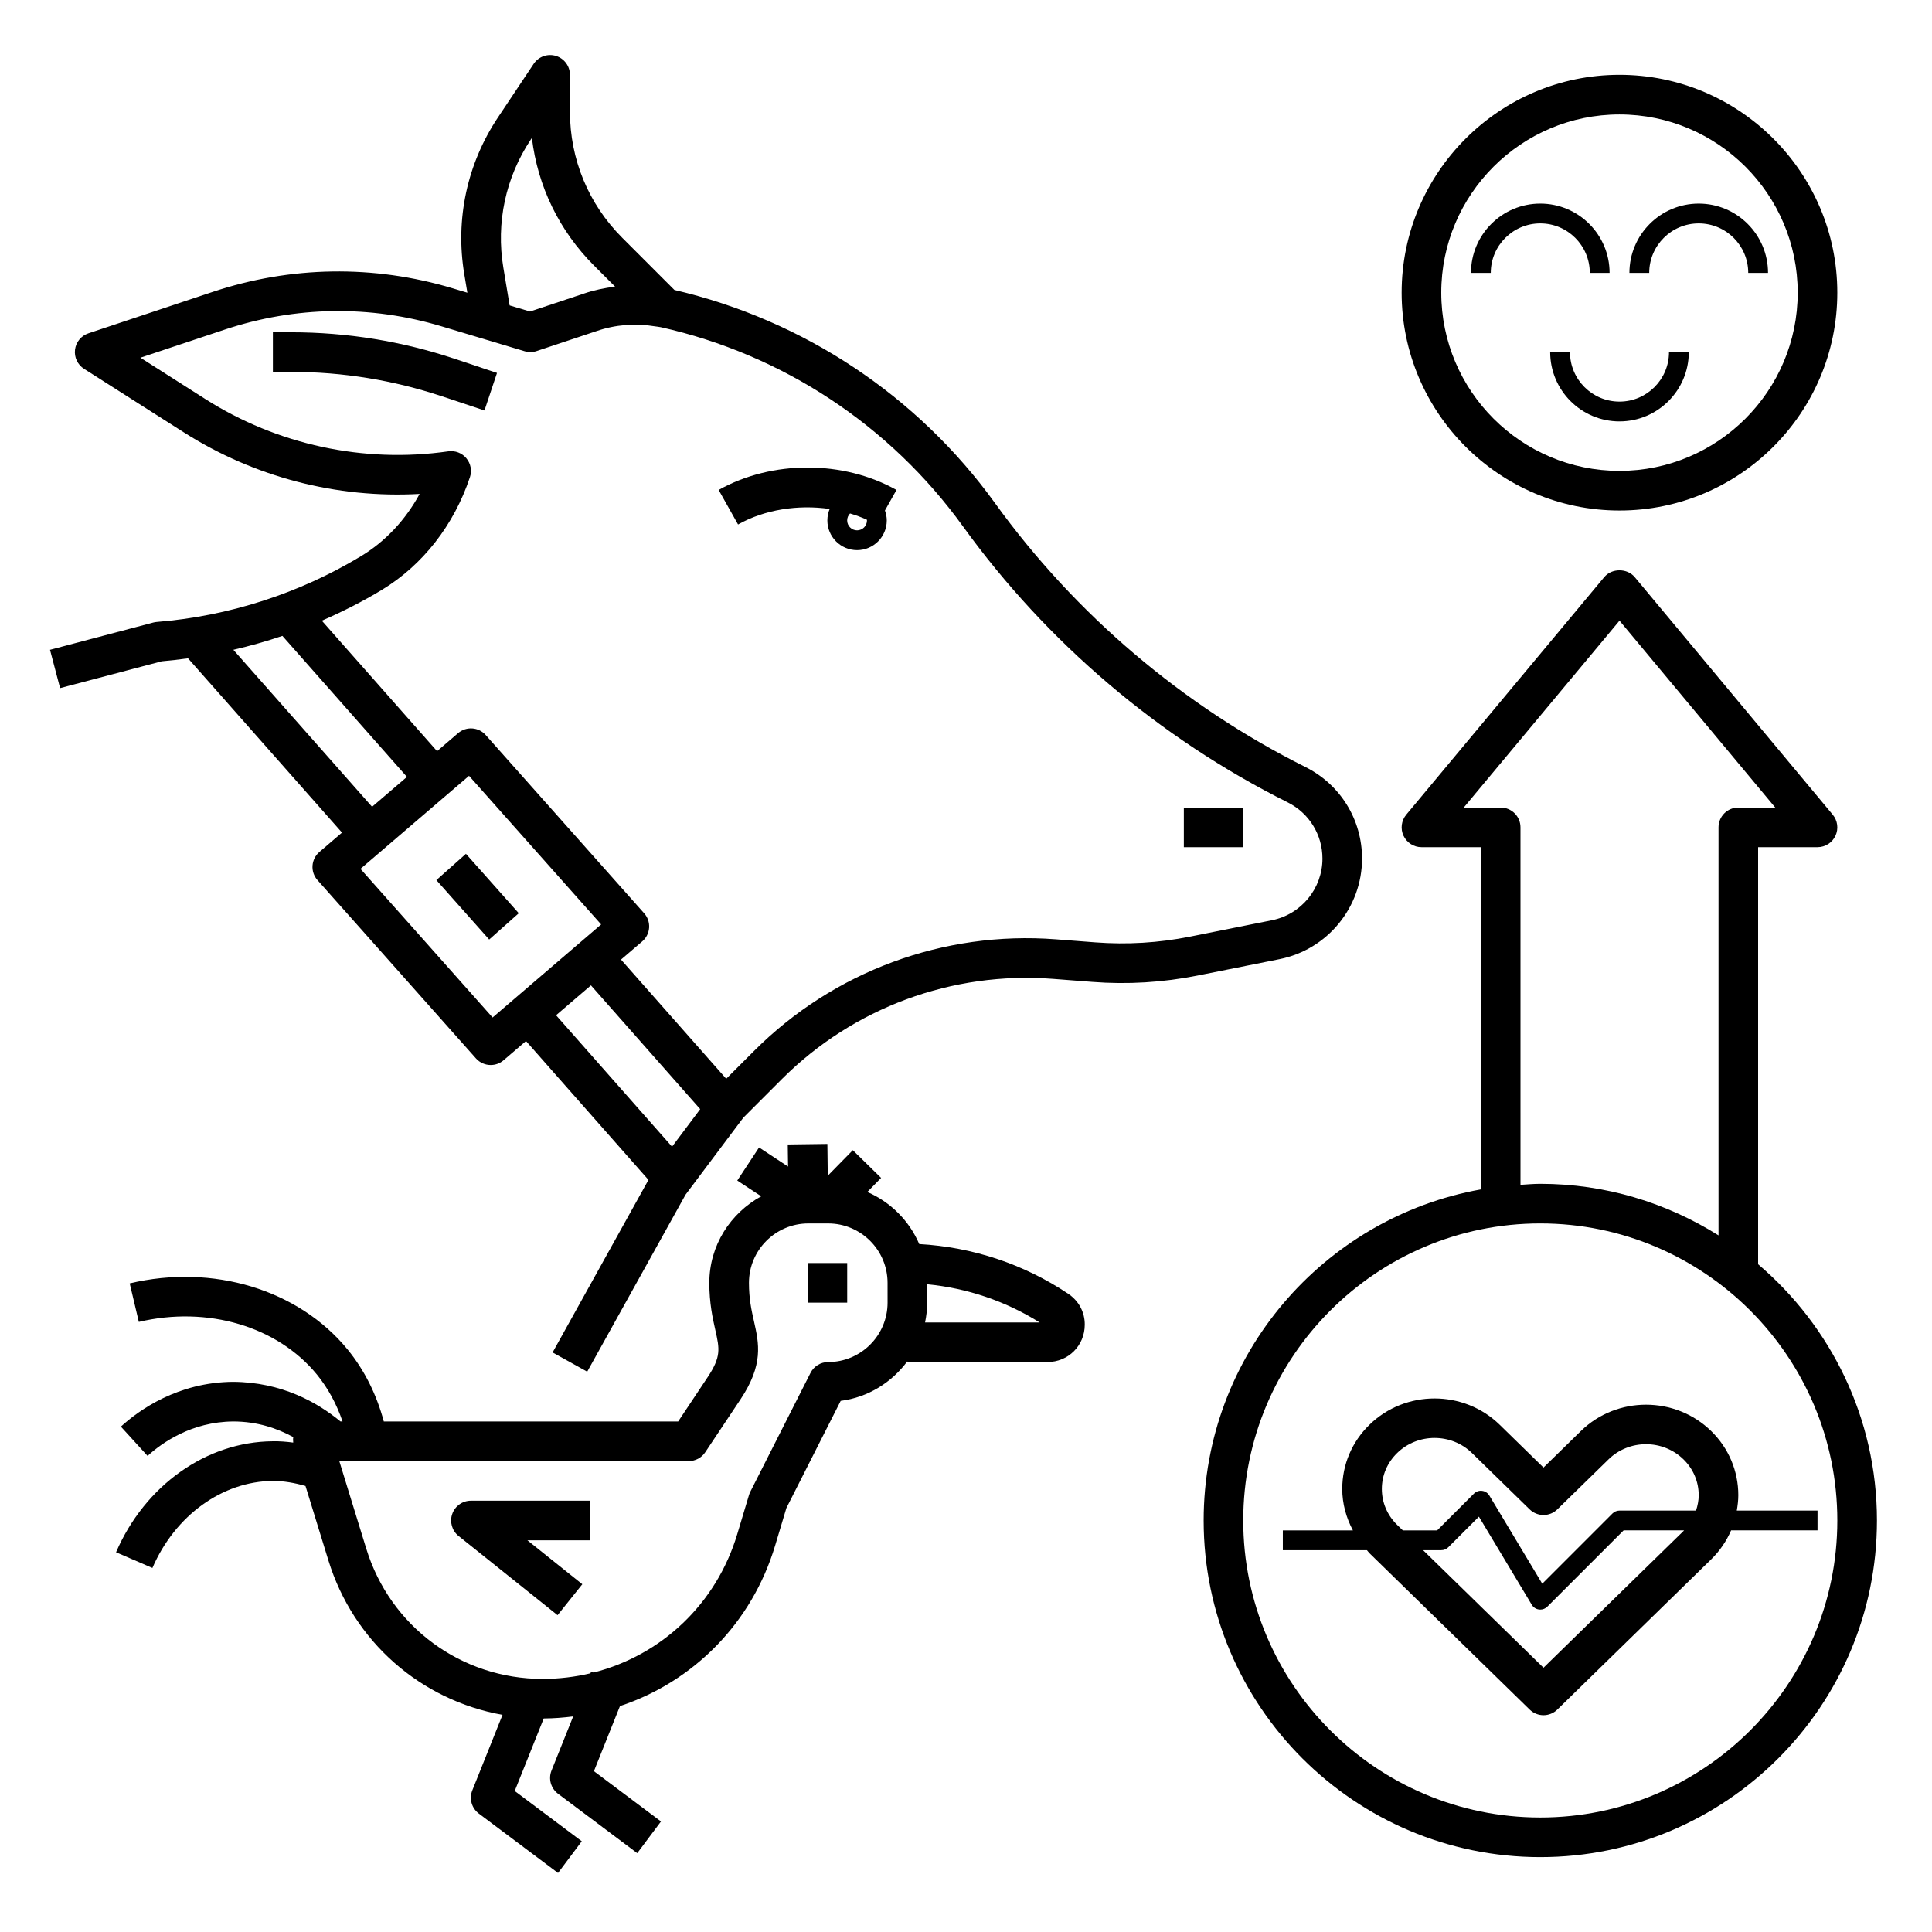
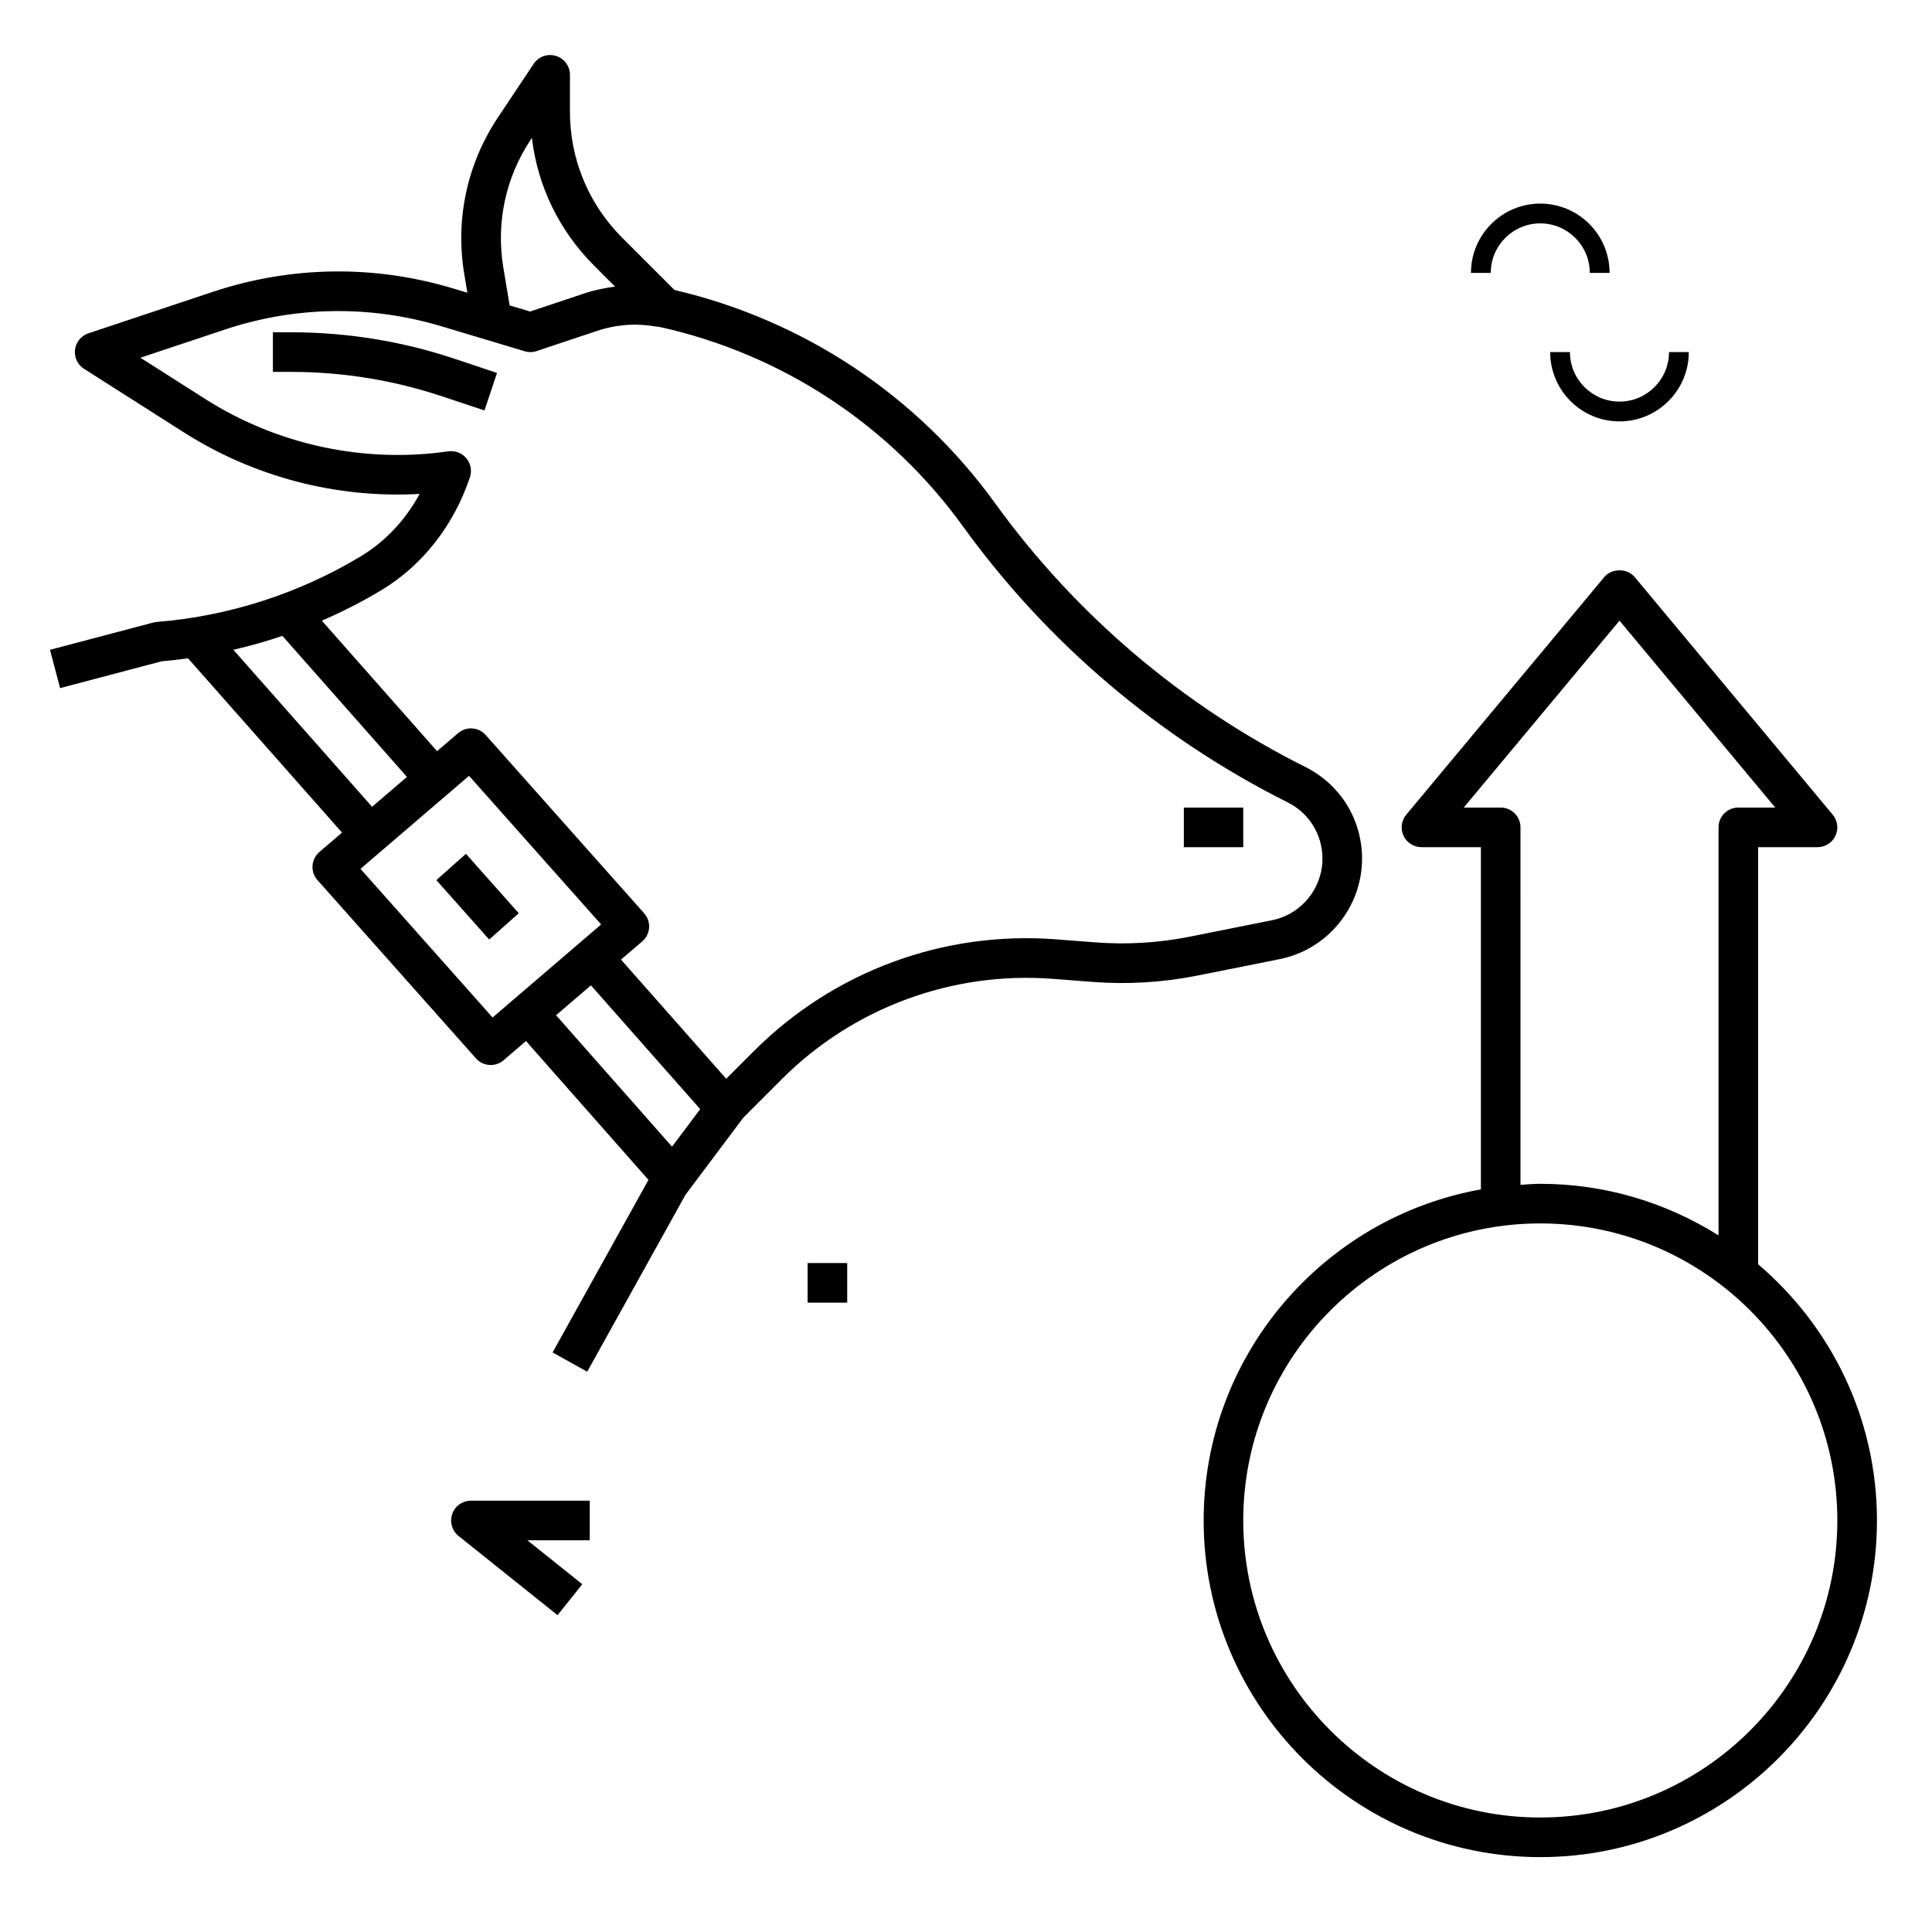
<svg xmlns="http://www.w3.org/2000/svg" fill="#000000" width="800px" height="800px" version="1.1" viewBox="144 144 512 512">
  <g>
    <path d="m221.19 232.06h-4.871v10.496h4.871c13.625 0 27.074 2.184 39.984 6.488l11.215 3.738 3.32-9.949-11.211-3.742c-13.98-4.672-28.555-7.031-43.309-7.031z" />
    <path d="m457.73 358.02h15.742v10.496h-15.742z" />
-     <path d="m334.45 273.84 5.144 9.152c7.062-3.977 15.945-5.316 24.277-4.113-0.387 0.934-0.609 1.965-0.609 3.039 0 4.34 3.531 7.871 7.871 7.871 4.34 0 7.871-3.531 7.871-7.871 0-0.93-0.188-1.805-0.488-2.633l3.059-5.441c-14.086-7.926-33.031-7.926-47.125-0.004zm36.684 10.703c-1.441 0-2.625-1.18-2.625-2.625 0-0.719 0.293-1.371 0.762-1.844 1.531 0.453 3.008 0.996 4.445 1.637 0.008 0.074 0.043 0.133 0.043 0.207 0 1.445-1.18 2.625-2.625 2.625z" />
    <path d="m504.96 371.55c0-10.348-5.75-19.652-15.004-24.281-32.523-16.262-60.965-40.441-82.262-69.926-20.605-28.52-50.742-48.508-84.965-56.5l-13.855-13.855c-8.914-8.93-13.832-20.785-13.832-33.406v-9.746c0-2.309-1.512-4.352-3.727-5.023-2.203-0.672-4.609 0.188-5.887 2.109l-9.484 14.223c-8.164 12.25-11.332 26.992-8.906 41.508l0.82 4.922-3.867-1.16c-20.941-6.289-42.977-5.957-63.715 0.973l-32.848 10.949c-1.922 0.637-3.301 2.324-3.547 4.336-0.25 2.012 0.684 3.984 2.387 5.07l26.418 16.816c18.676 11.887 40.559 17.57 62.523 16.336-3.742 6.887-9.074 12.59-15.508 16.48-16.367 9.891-35.098 15.926-54.164 17.449-0.309 0.027-0.621 0.078-0.918 0.156l-27.367 7.227 2.676 10.148 26.922-7.106c2.336-0.195 4.66-0.473 6.981-0.789l40.809 46.188-5.988 5.133c-1.07 0.914-1.727 2.227-1.828 3.625-0.094 1.406 0.379 2.785 1.316 3.836l41.984 47.23c1.039 1.172 2.481 1.766 3.926 1.766 1.207 0 2.426-0.414 3.41-1.266l5.934-5.086 32.457 36.801-25.406 45.73 9.172 5.098 26.066-46.918 15.309-20.402 10.227-10.234c18.926-18.926 45.133-28.586 71.773-26.555l10.512 0.809c9.301 0.719 18.684 0.152 27.848-1.68l21.777-4.356c12.656-2.535 21.832-13.73 21.832-26.629zm-220.29-190.58 0.285-0.418c1.527 12.789 7.246 24.609 16.496 33.855l5.547 5.547c-2.828 0.371-5.641 0.938-8.371 1.883l-14.164 4.719-5.406-1.621-1.664-10.004c-1.988-11.883 0.598-23.941 7.277-33.961zm-78.828 135.23c4.394-1.02 8.734-2.234 13-3.684l33.004 37.371-9.242 7.918zm68.699 97.445-35.008-39.387 28.766-24.656 35.008 39.387zm47.555 34.238-30.734-34.836 9.242-7.918 28.957 32.801zm137.2-55.652c-8.219 1.637-16.633 2.144-24.977 1.508l-10.512-0.809c-29.773-2.281-58.91 8.496-80 29.598l-7.352 7.352-27.883-31.578 5.621-4.816c1.07-0.914 1.727-2.227 1.828-3.625 0.094-1.406-0.379-2.785-1.316-3.836l-41.984-47.23c-1.898-2.144-5.16-2.363-7.332-0.5l-5.562 4.769-30.539-34.578c5.453-2.371 10.77-5.059 15.855-8.133 10.844-6.551 19.148-17.168 23.391-29.887 0.578-1.727 0.219-3.625-0.949-5.023-1.164-1.395-2.945-2.09-4.769-1.836-22.441 3.219-45.348-1.727-64.48-13.902l-17.129-10.91 22.387-7.461c18.688-6.219 38.52-6.523 57.383-0.867l22.062 6.617c1.039 0.316 2.137 0.301 3.168-0.051l15.809-5.269c5.07-1.754 10.391-2.141 15.523-1.285l0.035 0.035 0.027-0.027c0.508 0.082 1.023 0.117 1.531 0.227 32.258 7.223 60.691 25.961 80.059 52.773 22.277 30.848 52.043 56.145 86.074 73.156 5.672 2.848 9.195 8.551 9.195 14.902 0 7.914-5.625 14.773-13.387 16.328z" />
    <path d="m259.64 377.24 7.84-6.969 13.996 15.746-7.84 6.969z" />
-     <path d="m427.06 486.85c-11.75-7.871-25.336-12.359-39.453-13.16-2.644-6.176-7.594-11.137-13.762-13.801l3.656-3.731-7.496-7.348-6.641 6.773-0.102-8.426-10.496 0.141 0.078 5.852-7.688-5.059-5.773 8.766 6.344 4.176c-8.145 4.461-13.75 13.012-13.75 22.93 0 5.441 0.883 9.355 1.59 12.508 1.125 5 1.586 7.07-2.066 12.547l-7.781 11.688h-78.008c-1.914-7.102-5.07-13.531-9.59-19.07-13.004-15.875-35.66-22.762-57.75-17.523l2.418 10.207c18.211-4.312 36.734 1.172 47.199 13.953 2.981 3.664 5.223 7.848 6.785 12.426h-0.547c-6.144-5.082-15.617-10.41-28.449-10.496-14.656 0.105-24.922 7.477-29.742 11.867l7.074 7.762c3.699-3.379 11.582-9.055 22.723-9.125 6.297 0 11.617 1.801 15.891 4.144-0.105 0.484-0.047 0.961-0.016 1.453-1.82-0.242-3.641-0.387-5.438-0.348-17.559 0.117-33.855 11.66-41.516 29.41l9.637 4.16c6.016-13.93 18.559-22.984 31.977-23.07 2.875 0.012 5.734 0.523 8.59 1.344l6.062 19.691c6.656 21.629 24.535 37.098 46.152 40.965l-8.008 20.016c-0.883 2.203-0.172 4.719 1.727 6.144l20.992 15.742 6.293-8.398-17.773-13.328 7.688-19.219c2.641-0.012 5.238-0.219 7.805-0.539l-5.742 14.348c-0.883 2.203-0.172 4.719 1.727 6.144l20.992 15.742 6.293-8.398-17.773-13.328 6.902-17.25c19.453-6.453 34.957-21.973 41.129-42.562l2.977-9.918 14.391-28.406c7.246-0.922 13.504-4.875 17.66-10.477v0.191h37.102c5.562 0 9.918-4.356 9.918-9.918 0.02-3.332-1.605-6.328-4.41-8.191zm-47.844 2.367c0 8.68-7.062 15.742-15.742 15.742-1.977 0-3.789 1.113-4.68 2.875l-15.953 31.488c-0.141 0.277-0.258 0.566-0.348 0.867l-3.113 10.371c-5.547 18.504-20.102 32.098-38.086 36.68l-0.629-0.25-0.184 0.453c-4.078 0.961-8.316 1.484-12.676 1.484-21.605 0-40.395-13.875-46.742-34.527l-7.144-23.199h92.609c1.754 0 3.391-0.875 4.367-2.336l9.348-14.023c6.141-9.215 4.894-14.773 3.574-20.668-0.66-2.91-1.336-5.93-1.336-10.207 0-8.68 7.062-15.742 15.742-15.742h5.246c8.68 0 15.742 7.062 15.742 15.742zm9.938 5.246c0.348-1.699 0.562-3.449 0.562-5.246v-4.871c10.59 1.02 20.766 4.457 29.797 10.117z" />
    <path d="m263.85 545.21c-0.738 2.098-0.066 4.445 1.668 5.836l26.238 20.992 6.559-8.199-14.551-11.645h16.523v-10.496h-31.488c-2.231 0-4.215 1.41-4.949 3.512z" />
    <path d="m358.02 478.72h10.496v10.496h-10.496z" />
    <path d="m609.92 479.04v-110.53h15.742c2.035 0 3.891-1.18 4.75-3.023 0.867-1.844 0.582-4.019-0.719-5.582l-52.48-62.977c-2-2.387-6.066-2.387-8.066 0l-52.48 62.977c-1.301 1.57-1.586 3.746-0.719 5.582 0.867 1.84 2.723 3.023 4.758 3.023h15.742v90.691c-41.699 7.465-73.469 43.926-73.469 87.738 0 49.195 40.02 89.215 89.215 89.215 49.195 0 89.215-40.02 89.215-89.215 0-27.184-12.254-51.523-31.488-67.898zm-78.012-121.03 41.277-49.531 41.273 49.531h-9.785c-2.902 0-5.246 2.348-5.246 5.246v108.13c-13.723-8.605-29.879-13.664-47.234-13.664-1.773 0-3.5 0.164-5.246 0.27l-0.004-94.734c0-2.902-2.348-5.246-5.246-5.246zm20.285 267.65c-43.406 0-78.719-35.312-78.719-78.719s35.312-78.719 78.719-78.719 78.719 35.312 78.719 78.719c0 43.402-35.312 78.719-78.719 78.719z" />
-     <path d="m604.67 540.25c0-6.438-2.555-12.48-7.207-17.023h-0.004c-9.508-9.289-24.992-9.289-34.5 0l-9.918 9.688-11.613-11.34c-9.52-9.289-24.996-9.289-34.504 0-4.652 4.527-7.215 10.574-7.215 17.008 0 3.906 1.043 7.613 2.824 10.984h-18.57v5.246h22.289c0.242 0.25 0.414 0.551 0.668 0.793l42.457 41.449c1.02 0.992 2.34 1.492 3.664 1.492s2.648-0.5 3.664-1.492l40.758-39.797c2.297-2.242 4.074-4.856 5.297-7.699l22.902 0.004v-5.246h-21.395c0.227-1.332 0.402-2.684 0.402-4.066zm-14.543 9.5-37.086 36.215-31.906-31.156h4.812c0.699 0 1.363-0.277 1.859-0.766l8.117-8.117 14.016 23.355c0.414 0.699 1.129 1.16 1.926 1.254 0.109 0.02 0.215 0.023 0.324 0.023 0.691 0 1.359-0.273 1.859-0.766l20.227-20.227h16.016c-0.062 0.059-0.102 0.125-0.164 0.184zm3.336-5.43h-20.281c-0.699 0-1.363 0.277-1.859 0.766l-18.609 18.613-14.016-23.355c-0.414-0.699-1.129-1.16-1.926-1.254-0.789-0.109-1.605 0.172-2.18 0.75l-9.73 9.727h-9.102l-1.508-1.469c-2.613-2.551-4.047-5.926-4.047-9.516 0-3.586 1.434-6.957 4.047-9.504 2.734-2.676 6.324-4.008 9.918-4.008s7.184 1.332 9.926 4.008l15.281 14.922c2.043 1.988 5.301 1.988 7.328 0l13.582-13.262c5.473-5.344 14.367-5.344 19.844 0 2.609 2.543 4.043 5.922 4.043 9.512 0 1.41-0.285 2.762-0.711 4.07z" />
-     <path d="m573.18 279.29c31.828 0 57.727-25.898 57.727-57.727s-25.898-57.73-57.727-57.73-57.73 25.902-57.73 57.73 25.902 57.727 57.73 57.727zm0-104.96c26.047 0 47.23 21.188 47.23 47.23 0 26.047-21.188 47.23-47.23 47.23-26.047 0-47.23-21.188-47.23-47.23-0.004-26.043 21.184-47.23 47.23-47.23z" />
    <path d="m552.19 203.2c7.238 0 13.121 5.883 13.121 13.121h5.246c0-10.129-8.238-18.367-18.367-18.367s-18.367 8.238-18.367 18.367h5.246c0-7.238 5.883-13.121 13.121-13.121z" />
    <path d="m560.06 237.31h-5.246c0 10.129 8.238 18.367 18.367 18.367s18.367-8.238 18.367-18.367h-5.246c0 7.238-5.883 13.121-13.121 13.121-7.238 0-13.121-5.883-13.121-13.121z" />
-     <path d="m594.18 203.2c7.238 0 13.121 5.883 13.121 13.121h5.246c0-10.129-8.238-18.367-18.367-18.367-10.129 0-18.367 8.238-18.367 18.367h5.246c0-7.238 5.883-13.121 13.121-13.121z" />
  </g>
</svg>